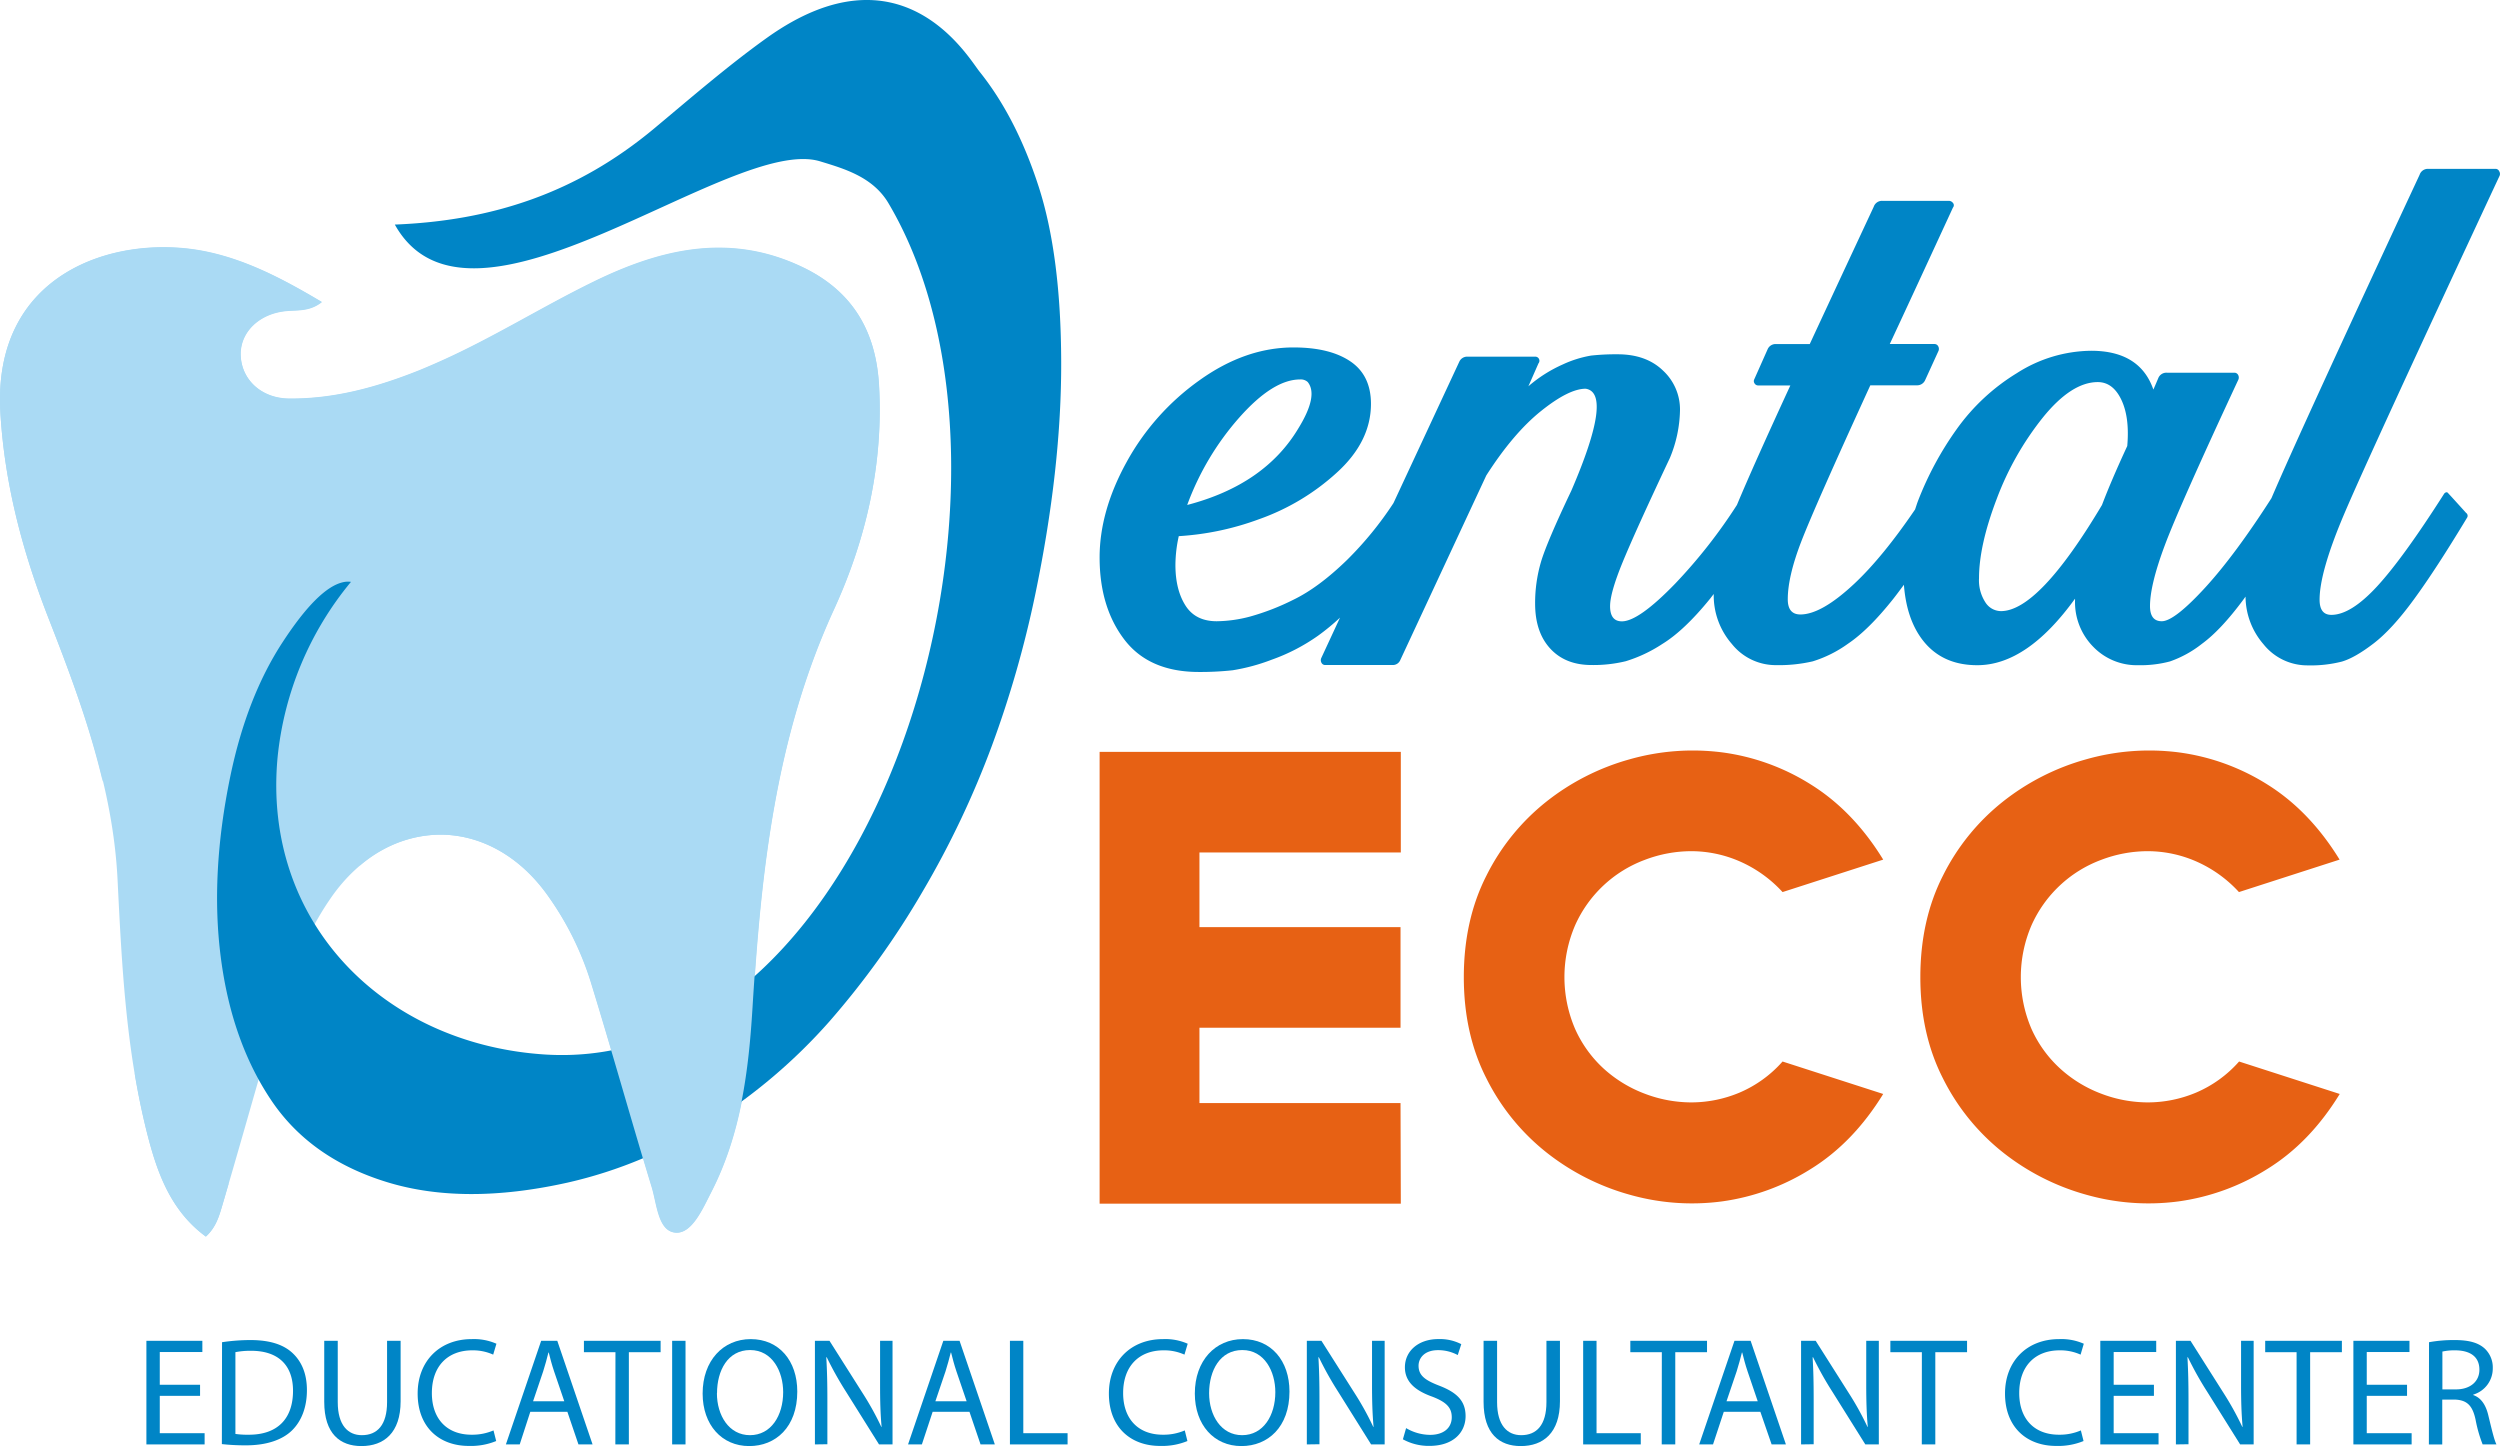
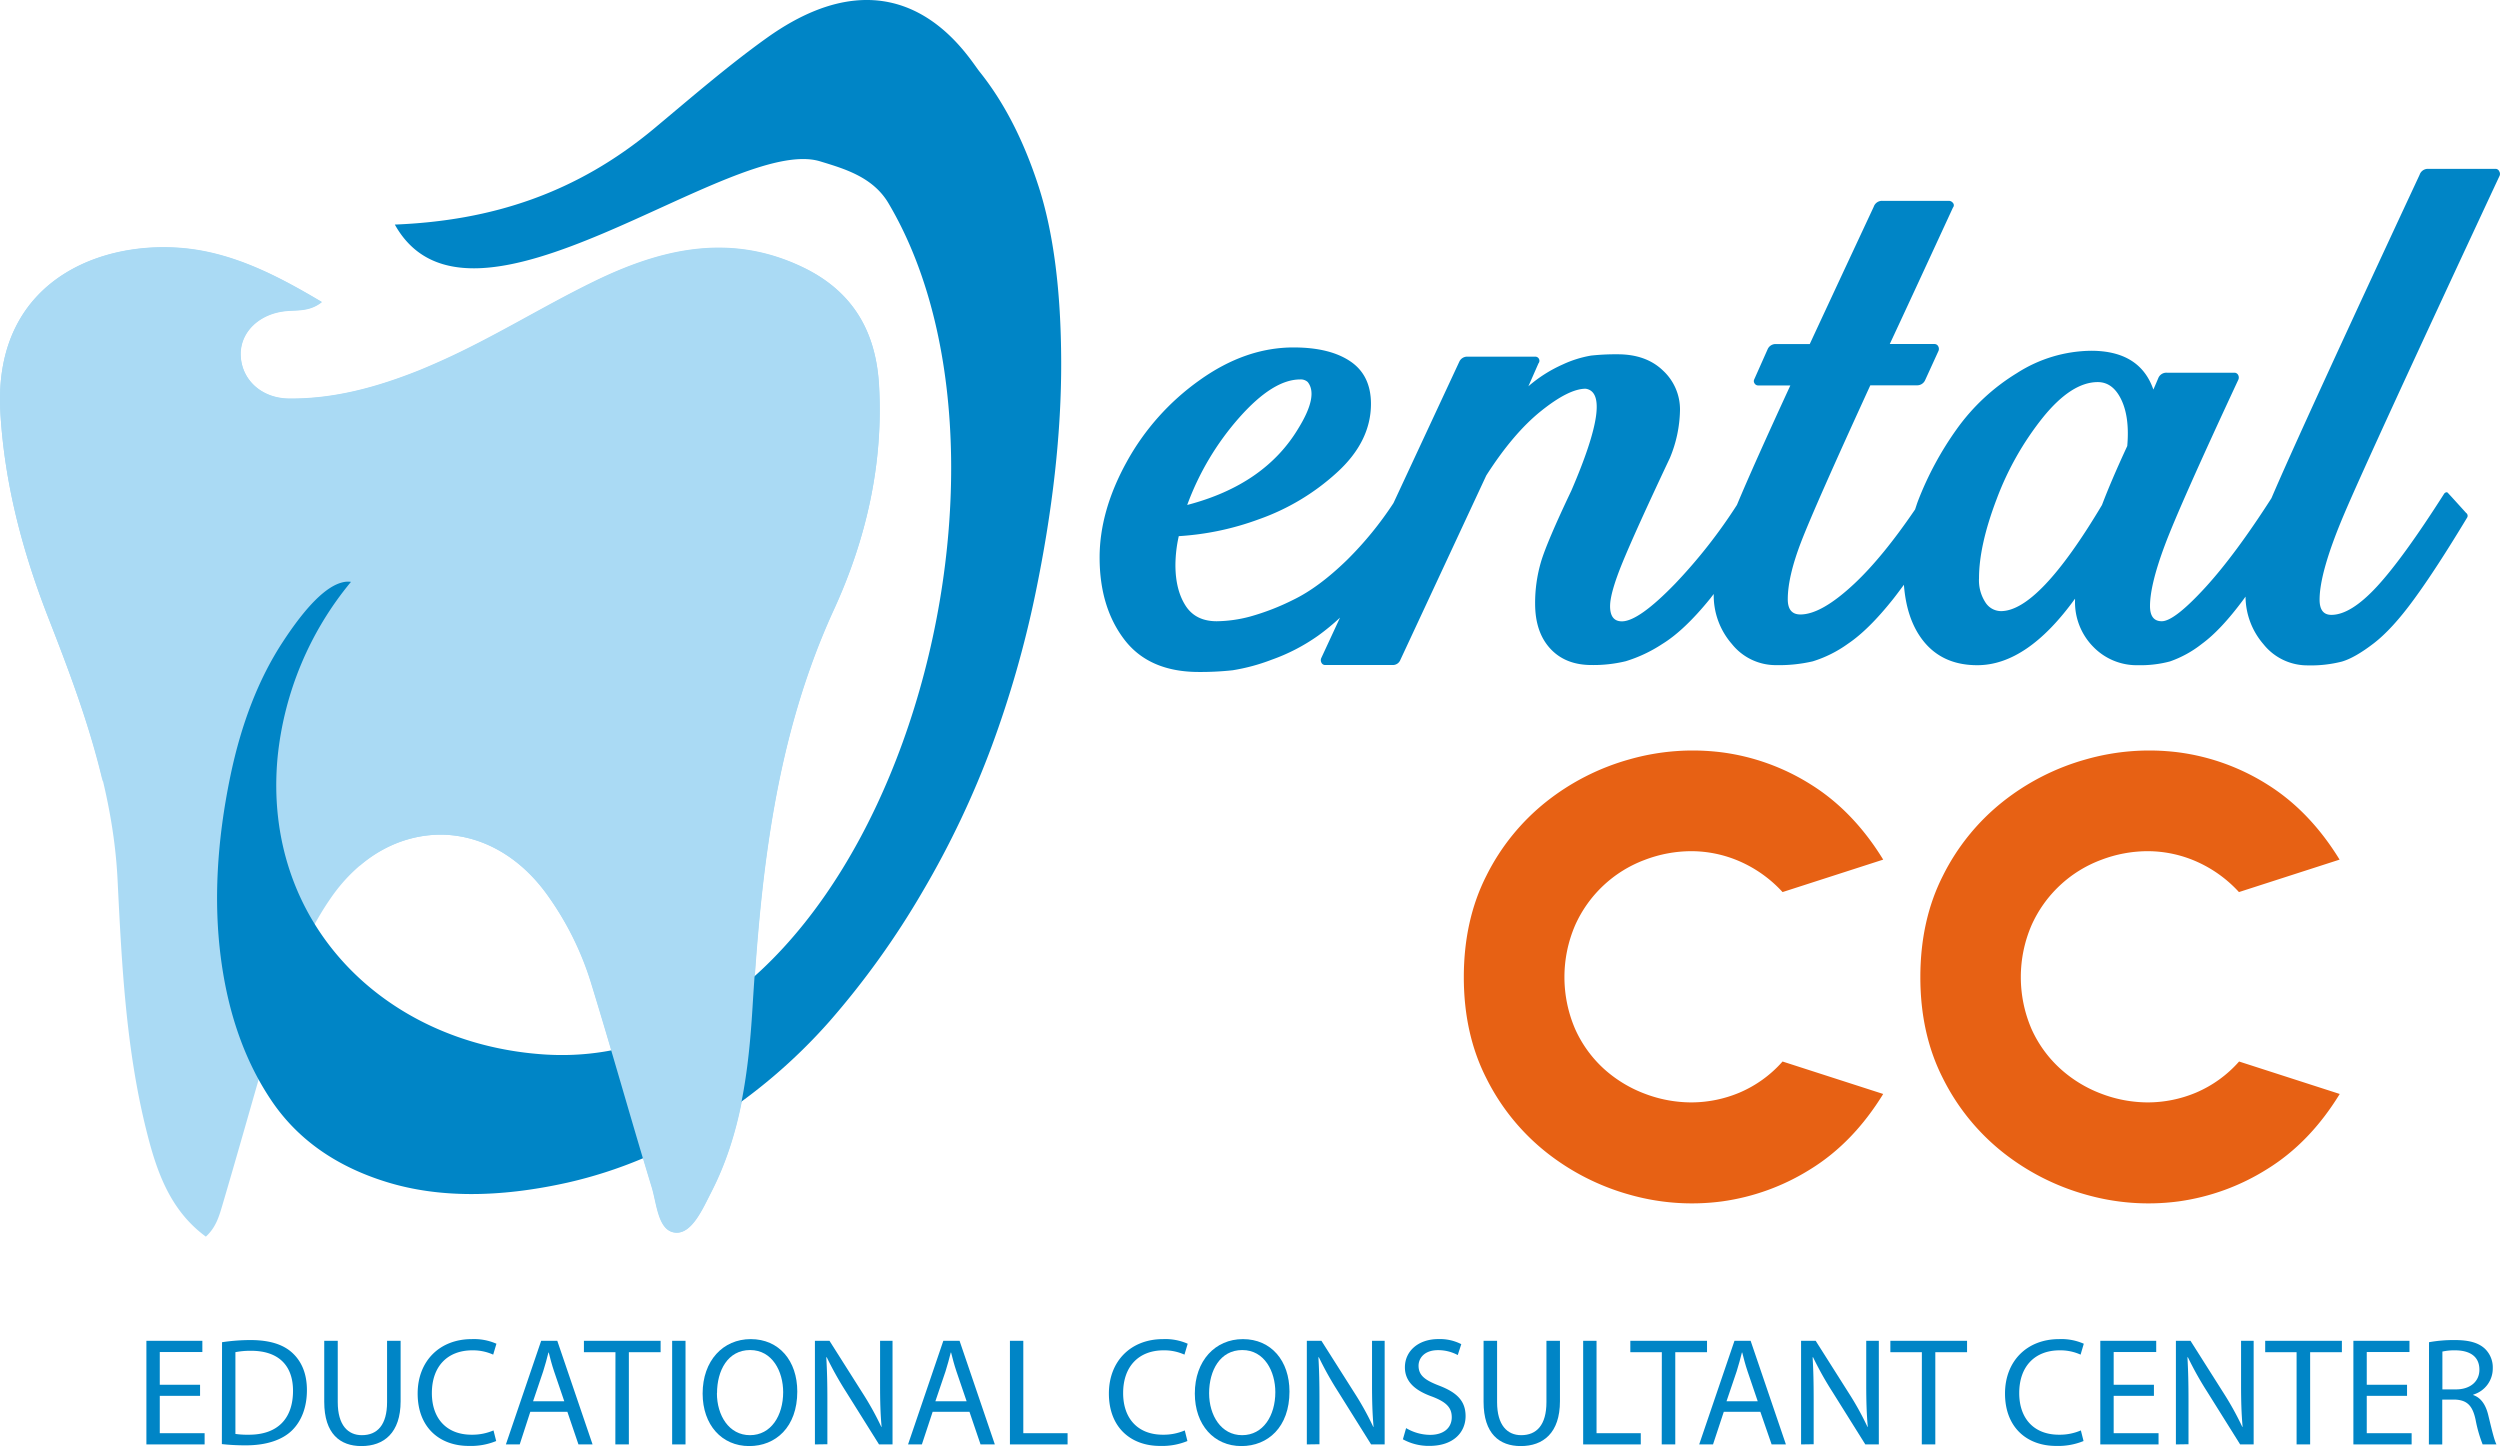
<svg xmlns="http://www.w3.org/2000/svg" viewBox="0 0 708.66 409.91">
  <defs>
    <style>.cls-1{fill:#e76114;}.cls-2{fill:#aadaf4;}.cls-3{fill:#0085c6;}</style>
  </defs>
  <g id="Capa_2" data-name="Capa 2">
    <g id="Capa_1-2" data-name="Capa 1">
-       <path class="cls-1" d="M397.08,341.2H311.7V213.12h85.38v28.52H340v21.17h57v28.52H340v21.35h57Z" />
      <path class="cls-1" d="M533.82,243.67l-28.53,9.2a36.05,36.05,0,0,0-12.23-8.74,34.39,34.39,0,0,0-13.53-2.85,37.13,37.13,0,0,0-13.34,2.48,35,35,0,0,0-19.69,18.5,37.16,37.16,0,0,0,0,29.44,34.08,34.08,0,0,0,8.09,11.22,36.26,36.26,0,0,0,11.6,7.09,37.13,37.13,0,0,0,13.34,2.48,35.35,35.35,0,0,0,13.53-2.76,34,34,0,0,0,12.23-8.83l28.53,9.2q-8.48,13.8-20.52,21.26a63.39,63.39,0,0,1-25.21,9.2,64.63,64.63,0,0,1-26.23-1.93,66.82,66.82,0,0,1-23.55-12,62.19,62.19,0,0,1-16.93-20.88q-6.45-12.6-6.44-28.8t6.44-28.8a62.12,62.12,0,0,1,16.93-20.89,66.8,66.8,0,0,1,23.55-12,65.57,65.57,0,0,1,26.23-2,62.47,62.47,0,0,1,25.21,9.11Q525.35,229.87,533.82,243.67Z" />
      <path class="cls-1" d="M663.19,243.67l-28.53,9.2a36.05,36.05,0,0,0-12.23-8.74,34.39,34.39,0,0,0-13.53-2.85,37.13,37.13,0,0,0-13.34,2.48,35,35,0,0,0-19.69,18.5,37.16,37.16,0,0,0,0,29.44A34.08,34.08,0,0,0,584,302.92a36.26,36.26,0,0,0,11.6,7.09,37.13,37.13,0,0,0,13.34,2.48,35.35,35.35,0,0,0,13.53-2.76,34,34,0,0,0,12.23-8.83l28.53,9.2q-8.46,13.8-20.52,21.26a63.39,63.39,0,0,1-25.21,9.2,64.63,64.63,0,0,1-26.23-1.93,66.82,66.82,0,0,1-23.55-12,62.19,62.19,0,0,1-16.93-20.88q-6.45-12.6-6.44-28.8t6.44-28.8a62.12,62.12,0,0,1,16.93-20.89,66.8,66.8,0,0,1,23.55-12,65.57,65.57,0,0,1,26.23-2,62.47,62.47,0,0,1,25.21,9.11Q654.72,229.87,663.19,243.67Z" />
      <path class="cls-2" d="M236.4,172.83c-16.52,36-20.66,74.07-23,112.81-1.09,17.92-3.34,35.89-11.76,52.3-2.44,4.77-5.45,11.73-10,11.47-5-.28-5.37-8.08-6.84-12.9-5.93-19.44-11.4-39-17.37-58.45a85.73,85.73,0,0,0-11.75-23.7c-8.2-11.83-19.5-17.74-30.81-17.77s-22.85,6-31.12,18C84.2,268.39,79.68,284.32,75,300.16,71,314,67.09,327.91,63,341.75c-.9,3.06-1.83,6.24-4.65,8.79-10.22-7.5-14-18.62-16.85-30.08-5.84-23.34-7-47.33-8.18-71.16-1.32-26.23-10.2-50-19.55-74C6.49,156.66,1.31,137.41.11,117c-2.33-39.58,32.15-50.5,56.94-46,12.23,2.24,23.21,8.06,34.14,14.56-3.3,2.62-6.62,2.27-9.8,2.52-7.86.63-13.43,6-13.19,12.62.25,6.87,5.85,12.16,13.69,12.25,12.87.13,25-3.24,36.92-8,2-.82,4-1.68,6-2.58,15-6.7,28.9-15.47,43.64-22.65,19.24-9.38,38.83-13.89,59.43-3.84,13.92,6.8,20.39,18.13,21.26,33.2C250.47,131.52,245.48,153,236.4,172.83Z" />
      <path class="cls-3" d="M708.57,49.77a1.37,1.37,0,0,0-.12-1.19,1.15,1.15,0,0,0-1.08-.72h-19.1a2.46,2.46,0,0,0-2.39,1.67q-34.25,73.5-42,91.68-10.21,15.94-18.67,25.22-8.84,9.66-12.42,9.67c-2.23,0-3.34-1.44-3.34-4.3q0-6,4.18-17.19t20.89-47.05a1.53,1.53,0,0,0-.11-1.31,1.18,1.18,0,0,0-1.08-.6h-19.1a2.47,2.47,0,0,0-2.39,1.43c-.8,1.91-1.28,3-1.44,3.35q-3.81-11-17.67-11a39.66,39.66,0,0,0-21,6.33,58.16,58.16,0,0,0-17.07,15.88,91.72,91.72,0,0,0-11,20.42c-.3.8-.53,1.56-.8,2.35q-9.23,13.56-17.23,21.05-9.31,8.72-15.28,8.72c-2.39,0-3.58-1.44-3.58-4.3q0-6.45,3.82-16.36t19.58-44.3h13.13a2.46,2.46,0,0,0,2.39-1.43l3.82-8.36a1.5,1.5,0,0,0-.12-1.31,1.16,1.16,0,0,0-1.07-.6H535.68q5.25-11.22,17.91-38.68a1,1,0,0,0,0-1.32,1.49,1.49,0,0,0-1.19-.59H533.53a2.47,2.47,0,0,0-2.39,1.67Q517.76,87.26,513,97.53h-9.55A2.45,2.45,0,0,0,501.06,99l-3.82,8.59a1.1,1.1,0,0,0,.11,1.08,1.17,1.17,0,0,0,1.08.59h9.07c-6.92,15-11.93,26.19-15.14,33.87a148.48,148.48,0,0,1-17.45,22.25q-10.38,10.74-15.16,10.75c-2.23,0-3.35-1.44-3.35-4.3,0-2.55,1.2-6.72,3.59-12.54s6.84-15.64,13.37-29.49a36.67,36.67,0,0,0,2.86-13.61,15,15,0,0,0-4.77-11.1q-4.79-4.66-12.9-4.66a64.76,64.76,0,0,0-7.52.36,31.39,31.39,0,0,0-8,2.5,39.14,39.14,0,0,0-9.79,6.21L436.1,103a1.15,1.15,0,0,0,.12-1.31,1.16,1.16,0,0,0-1.07-.59h-19.1a2.46,2.46,0,0,0-2.39,1.43L395,142.6a98.32,98.32,0,0,1-13.22,16.18q-8,7.77-15.16,11.23a67.64,67.64,0,0,1-12.3,4.77,38.11,38.11,0,0,1-9.43,1.32q-6,0-8.83-4.42t-2.87-11.34a38.22,38.22,0,0,1,.95-8.36,79.29,79.29,0,0,0,22.69-4.78,64.55,64.55,0,0,0,22-13.13q9.78-8.83,9.79-19.58,0-8.11-5.85-12.06t-16.12-3.94Q353,98.49,340,107.8A69.32,69.32,0,0,0,319.34,131q-7.63,13.86-7.64,27,0,14.09,7,23.28t21.13,9.2a85,85,0,0,0,9.56-.48,55.14,55.14,0,0,0,11.1-3,54,54,0,0,0,13.13-6.8,63.18,63.18,0,0,0,6.23-5.13L374.5,186.6a1.52,1.52,0,0,0,.12,1.32,1.15,1.15,0,0,0,1.07.59h19.1a2.28,2.28,0,0,0,2.15-1.43l24.36-52.29q7.63-11.94,15.52-18.27t12.66-6.33q7.88,1.2-4.06,28.89-6.93,14.58-8.6,20.18a41.33,41.33,0,0,0-1.67,11.82c0,5.42,1.43,9.67,4.3,12.78s6.76,4.65,11.7,4.65a38.9,38.9,0,0,0,9.67-1.07,40.42,40.42,0,0,0,10.39-4.9q6.21-3.81,13.49-12.77c.35-.43.72-.94,1.08-1.39,0,0,0,.05,0,.08a20.9,20.9,0,0,0,5.14,14.08,15.9,15.9,0,0,0,12.53,6,42.31,42.31,0,0,0,10.39-1.07,34.45,34.45,0,0,0,10-5q5.85-3.93,12.78-12.65c1-1.25,2-2.63,3.07-4.06.48,6.33,2.18,11.59,5.28,15.64q5.5,7.17,15.53,7.16,14.09,0,27.7-18.86v.48a18,18,0,0,0,5.13,13.13,17.14,17.14,0,0,0,12.78,5.25,32.31,32.31,0,0,0,9-1.07,31.1,31.1,0,0,0,9.07-5q5.39-3.93,11.83-12.65l.52-.73a20.83,20.83,0,0,0,5.08,13.5,15.92,15.92,0,0,0,12.54,6,35.52,35.52,0,0,0,9.67-1.07q3.71-1.08,9-5.14t11.46-12.53q6.21-8.47,15-23.05a1,1,0,0,0-.23-1.43q-4.31-4.77-5-5.49c-.32-.48-.72-.48-1.19,0q-11.71,18.39-19.11,26.39t-12.89,8c-2.24,0-3.34-1.44-3.34-4.3q0-7.89,7-24.36T708.57,49.77ZM351.34,118.31q9.54-10.75,17.19-10.75a2.91,2.91,0,0,1,2.15.72q3.1,3.82-2.63,13.13-9.56,16-31.52,21.73A77.91,77.91,0,0,1,351.34,118.31ZM603,126.43q-4.54,9.8-7.16,16.71-17.91,30.09-28.66,30.09a5.28,5.28,0,0,1-4.41-2.51,11.45,11.45,0,0,1-1.79-6.8q0-9.31,5-22.45a84.22,84.22,0,0,1,13.13-23.16q8.11-10,15.53-10,4.29,0,6.68,5T603,126.43Z" />
      <path class="cls-3" d="M300.81,102.6q-.07-30.18-6.4-49.74T277.69,20.34c-3.33-4.14-22.1-36.73-60.11-9.75-11,7.84-21.56,17-32.17,25.85-22,18.33-46,26.12-73.49,27.22,21.47,38.52,95.48-25.75,120.63-17.9,6.78,2.07,14.89,4.4,19.29,11.83,46.86,79.1-3.41,247.86-97.87,241.29-45.54-3.16-79.65-37.71-75.28-84.24a92.31,92.31,0,0,1,20.8-49.7,6.1,6.1,0,0,0-2.26.1q-7.08,1.59-17.18,17.09T65.3,220q-5.76,27.79-2.71,51.41T76.76,311.7q11.1,16.67,32.91,23.38t51.24.14a126.72,126.72,0,0,0,40.48-17,155.72,155.72,0,0,0,33.75-28.71,237.26,237.26,0,0,0,26.4-36.82,258.92,258.92,0,0,0,19.66-41.39,301,301,0,0,0,12.23-42.67Q300.89,132.76,300.81,102.6Z" />
-       <path class="cls-2" d="M53.38,312c-.69-.27-1.4-.49-2.08-.78a82.27,82.27,0,0,1-13.11-6.94c.9,5.41,2,10.8,3.31,16.15,2.87,11.46,6.63,22.58,16.85,30.08,2.82-2.55,3.75-5.73,4.65-8.79.61-2.06,1.19-4.13,1.8-6.19a33.17,33.17,0,0,1-10.72-17.51A24.63,24.63,0,0,1,53.38,312Z" />
      <path class="cls-2" d="M249.19,109.18c-.87-15.07-7.34-26.4-21.26-33.2-20.6-10-40.19-5.54-59.43,3.84-14.74,7.18-28.67,16-43.64,22.65-2,.9-4,1.76-6,2.58-11.87,4.73-24,8.1-36.92,8-7.84-.09-13.44-5.38-13.69-12.25-.24-6.65,5.33-12,13.19-12.62,3.18-.25,6.5.1,9.8-2.52-10.93-6.5-21.91-12.32-34.14-14.56C32.26,66.54-2.22,77.46.11,117c1.2,20.37,6.38,39.62,13.66,58.28,6,15.28,11.63,30.5,15.35,46.3a72.11,72.11,0,0,1,5.05-24.34A32.35,32.35,0,0,1,49.45,180.2a23.05,23.05,0,0,1,4.13-9.36c1-1.86,2.49-3.41,3.5-5.27A31,31,0,0,1,68.9,155.31l7.56-2.59c8.1-2,16.62.49,23.5,4.76A23.23,23.23,0,0,1,108,166a23.13,23.13,0,0,1,4.78,10.85,23.31,23.31,0,0,1-.31,12.3,22.9,22.9,0,0,1-4.45,11.19c-1,1.86-2.49,3.4-3.51,5.26A31,31,0,0,1,93,215.71c-.21.69-.4,1.39-.67,2.07a58.33,58.33,0,0,0-2,5.57c0,.41-.09,1.21-.23,2.35.25.76.5,1.58.69,2.22.62.94,2.48,4.52,3.4,6.21,0-.25,4.82,6.74,5.43,7.57a35.64,35.64,0,0,1,2.38,3.65,35.21,35.21,0,0,1,22.78-8.76c11.31,0,22.61,5.94,30.82,17.77a86,86,0,0,1,11.74,23.7c6,19.43,11.44,39,17.37,58.45,1.47,4.82,1.79,12.62,6.84,12.9,4.53.26,7.54-6.7,10-11.47,8.42-16.41,10.67-34.38,11.76-52.3,2.37-38.74,6.51-76.77,23-112.81C245.48,153,250.47,131.52,249.19,109.18Z" />
      <path class="cls-3" d="M56.71,395.67H45.29v10.59H58v3.18H41.5V380.07H57.36v3.18H45.29v9.28H56.71Z" />
      <path class="cls-3" d="M62.94,380.47a54.06,54.06,0,0,1,8.06-.61c5.44,0,9.32,1.26,11.89,3.65S87,389.31,87,394.06s-1.48,8.71-4.23,11.41-7.27,4.23-13,4.23a60.49,60.49,0,0,1-6.88-.35Zm3.79,26a24.3,24.3,0,0,0,3.83.22c8.1,0,12.5-4.53,12.5-12.46,0-6.93-3.87-11.33-11.89-11.33a22.08,22.08,0,0,0-4.44.39Z" />
      <path class="cls-3" d="M95.74,380.07v17.39c0,6.57,2.92,9.36,6.84,9.36,4.35,0,7.14-2.87,7.14-9.36V380.07h3.84v17.12c0,9-4.75,12.72-11.11,12.72-6,0-10.54-3.44-10.54-12.54v-17.3Z" />
      <path class="cls-3" d="M140.65,408.48a18.91,18.91,0,0,1-7.75,1.39c-8.28,0-14.51-5.23-14.51-14.85,0-9.2,6.23-15.43,15.33-15.43a15.85,15.85,0,0,1,7,1.31l-.92,3.09a13.93,13.93,0,0,0-5.92-1.22c-6.89,0-11.46,4.4-11.46,12.12,0,7.18,4.14,11.8,11.28,11.8a15.21,15.21,0,0,0,6.19-1.22Z" />
      <path class="cls-3" d="M150.32,400.2l-3,9.24h-3.92l10-29.37h4.57l10,29.37h-4l-3.14-9.24Zm9.63-3-2.88-8.45c-.65-1.92-1.09-3.66-1.52-5.36h-.09c-.43,1.74-.91,3.53-1.48,5.31l-2.87,8.5Z" />
      <path class="cls-3" d="M174.46,383.3h-8.94v-3.23h21.74v3.23h-9v26.14h-3.83Z" />
      <path class="cls-3" d="M194.32,380.07v29.37h-3.79V380.07Z" />
      <path class="cls-3" d="M226,394.45c0,10.11-6.14,15.46-13.63,15.46-7.76,0-13.2-6-13.2-14.89,0-9.33,5.79-15.43,13.63-15.43C220.85,379.59,226,385.74,226,394.45Zm-22.78.48c0,6.27,3.4,11.89,9.37,11.89s9.41-5.53,9.41-12.2c0-5.83-3.05-11.93-9.37-11.93S203.25,388.48,203.25,394.93Z" />
      <path class="cls-3" d="M231,409.44V380.07h4.13l9.41,14.86a83.43,83.43,0,0,1,5.28,9.54l.08,0c-.35-3.93-.43-7.5-.43-12.07V380.07H253v29.37h-3.83l-9.33-14.9a96.65,96.65,0,0,1-5.49-9.81l-.13,0c.22,3.7.31,7.23.31,12.11v12.55Z" />
      <path class="cls-3" d="M264.37,400.2l-3.05,9.24H257.4l10-29.37H272l10,29.37h-4.05l-3.14-9.24Zm9.63-3-2.88-8.45c-.65-1.92-1.09-3.66-1.52-5.36h-.09c-.44,1.74-.92,3.53-1.48,5.31l-2.88,8.5Z" />
      <path class="cls-3" d="M286.28,380.07h3.79v26.19h12.55v3.18H286.28Z" />
      <path class="cls-3" d="M336.59,408.48a18.91,18.91,0,0,1-7.75,1.39c-8.28,0-14.51-5.23-14.51-14.85,0-9.2,6.23-15.43,15.34-15.43a15.76,15.76,0,0,1,7,1.31l-.92,3.09a13.86,13.86,0,0,0-5.92-1.22c-6.88,0-11.46,4.4-11.46,12.12,0,7.18,4.14,11.8,11.28,11.8a15.18,15.18,0,0,0,6.19-1.22Z" />
      <path class="cls-3" d="M365.52,394.45c0,10.11-6.14,15.46-13.63,15.46-7.76,0-13.2-6-13.2-14.89,0-9.33,5.79-15.43,13.63-15.43C360.34,379.59,365.52,385.74,365.52,394.45Zm-22.78.48c0,6.27,3.39,11.89,9.36,11.89s9.41-5.53,9.41-12.2c0-5.83-3.05-11.93-9.36-11.93S342.74,388.48,342.74,394.93Z" />
      <path class="cls-3" d="M370.44,409.44V380.07h4.14L384,394.93a81.75,81.75,0,0,1,5.27,9.54l.09,0c-.35-3.93-.44-7.5-.44-12.07V380.07h3.58v29.37h-3.84l-9.32-14.9a92.93,92.93,0,0,1-5.49-9.81l-.13,0c.22,3.7.3,7.23.3,12.11v12.55Z" />
      <path class="cls-3" d="M398.58,404.82a13.51,13.51,0,0,0,6.8,1.91c3.88,0,6.14-2,6.14-5,0-2.74-1.57-4.31-5.53-5.83-4.79-1.7-7.75-4.19-7.75-8.32,0-4.58,3.79-8,9.49-8a13.31,13.31,0,0,1,6.49,1.44l-1,3.09a11.75,11.75,0,0,0-5.58-1.39c-4,0-5.53,2.4-5.53,4.4,0,2.75,1.79,4.1,5.84,5.66,5,1.92,7.49,4.32,7.49,8.63,0,4.53-3.36,8.45-10.28,8.45a15.2,15.2,0,0,1-7.49-1.87Z" />
      <path class="cls-3" d="M424.37,380.07v17.39c0,6.57,2.92,9.36,6.84,9.36,4.36,0,7.15-2.87,7.15-9.36V380.07h3.83v17.12c0,9-4.75,12.72-11.11,12.72-6,0-10.54-3.44-10.54-12.54v-17.3Z" />
      <path class="cls-3" d="M448.77,380.07h3.79v26.19H465.1v3.18H448.77Z" />
      <path class="cls-3" d="M471.07,383.3h-8.93v-3.23h21.74v3.23h-9v26.14h-3.84Z" />
      <path class="cls-3" d="M488.63,400.2l-3.05,9.24h-3.92l10-29.37h4.58l10,29.37h-4.05L499,400.2Zm9.62-3-2.87-8.45c-.65-1.92-1.09-3.66-1.52-5.36h-.09c-.44,1.74-.92,3.53-1.48,5.31l-2.88,8.5Z" />
      <path class="cls-3" d="M510.54,409.44V380.07h4.14l9.41,14.86a81.75,81.75,0,0,1,5.27,9.54l.09,0c-.35-3.93-.44-7.5-.44-12.07V380.07h3.57v29.37h-3.83l-9.32-14.9a92.93,92.93,0,0,1-5.49-9.81l-.13,0c.22,3.7.3,7.23.3,12.11v12.55Z" />
      <path class="cls-3" d="M544.78,383.3h-8.93v-3.23h21.74v3.23h-9v26.14h-3.83Z" />
      <path class="cls-3" d="M590.61,408.48a19,19,0,0,1-7.76,1.39c-8.27,0-14.5-5.23-14.5-14.85,0-9.2,6.23-15.43,15.33-15.43a15.76,15.76,0,0,1,7,1.31l-.91,3.09a13.94,13.94,0,0,0-5.93-1.22c-6.88,0-11.46,4.4-11.46,12.12,0,7.18,4.14,11.8,11.29,11.8a15.13,15.13,0,0,0,6.18-1.22Z" />
      <path class="cls-3" d="M610.56,395.67H599.15v10.59h12.72v3.18H595.36V380.07h15.85v3.18H599.15v9.28h11.41Z" />
      <path class="cls-3" d="M616.79,409.44V380.07h4.14l9.41,14.86a84.82,84.82,0,0,1,5.27,9.54l.09,0c-.35-3.93-.44-7.5-.44-12.07V380.07h3.57v29.37H635l-9.32-14.9a92.93,92.93,0,0,1-5.49-9.81l-.13,0c.21,3.7.3,7.23.3,12.11v12.55Z" />
      <path class="cls-3" d="M651,383.3H642.1v-3.23h21.74v3.23h-9v26.14H651Z" />
      <path class="cls-3" d="M682.31,395.67H670.89v10.59h12.72v3.18H667.1V380.07H683v3.18H670.89v9.28h11.42Z" />
      <path class="cls-3" d="M688.54,380.47a38.72,38.72,0,0,1,7.27-.61c4.05,0,6.67.74,8.5,2.39a7.32,7.32,0,0,1,2.3,5.58,7.71,7.71,0,0,1-5.53,7.49v.13c2.27.79,3.62,2.88,4.31,5.93,1,4.09,1.66,6.92,2.27,8.06h-3.92a38.35,38.35,0,0,1-2-7c-.87-4.05-2.44-5.57-5.88-5.71h-3.57v12.73h-3.79Zm3.79,13.37h3.87c4,0,6.62-2.22,6.62-5.58,0-3.79-2.74-5.44-6.75-5.49a15.73,15.73,0,0,0-3.74.35Z" />
    </g>
  </g>
</svg>